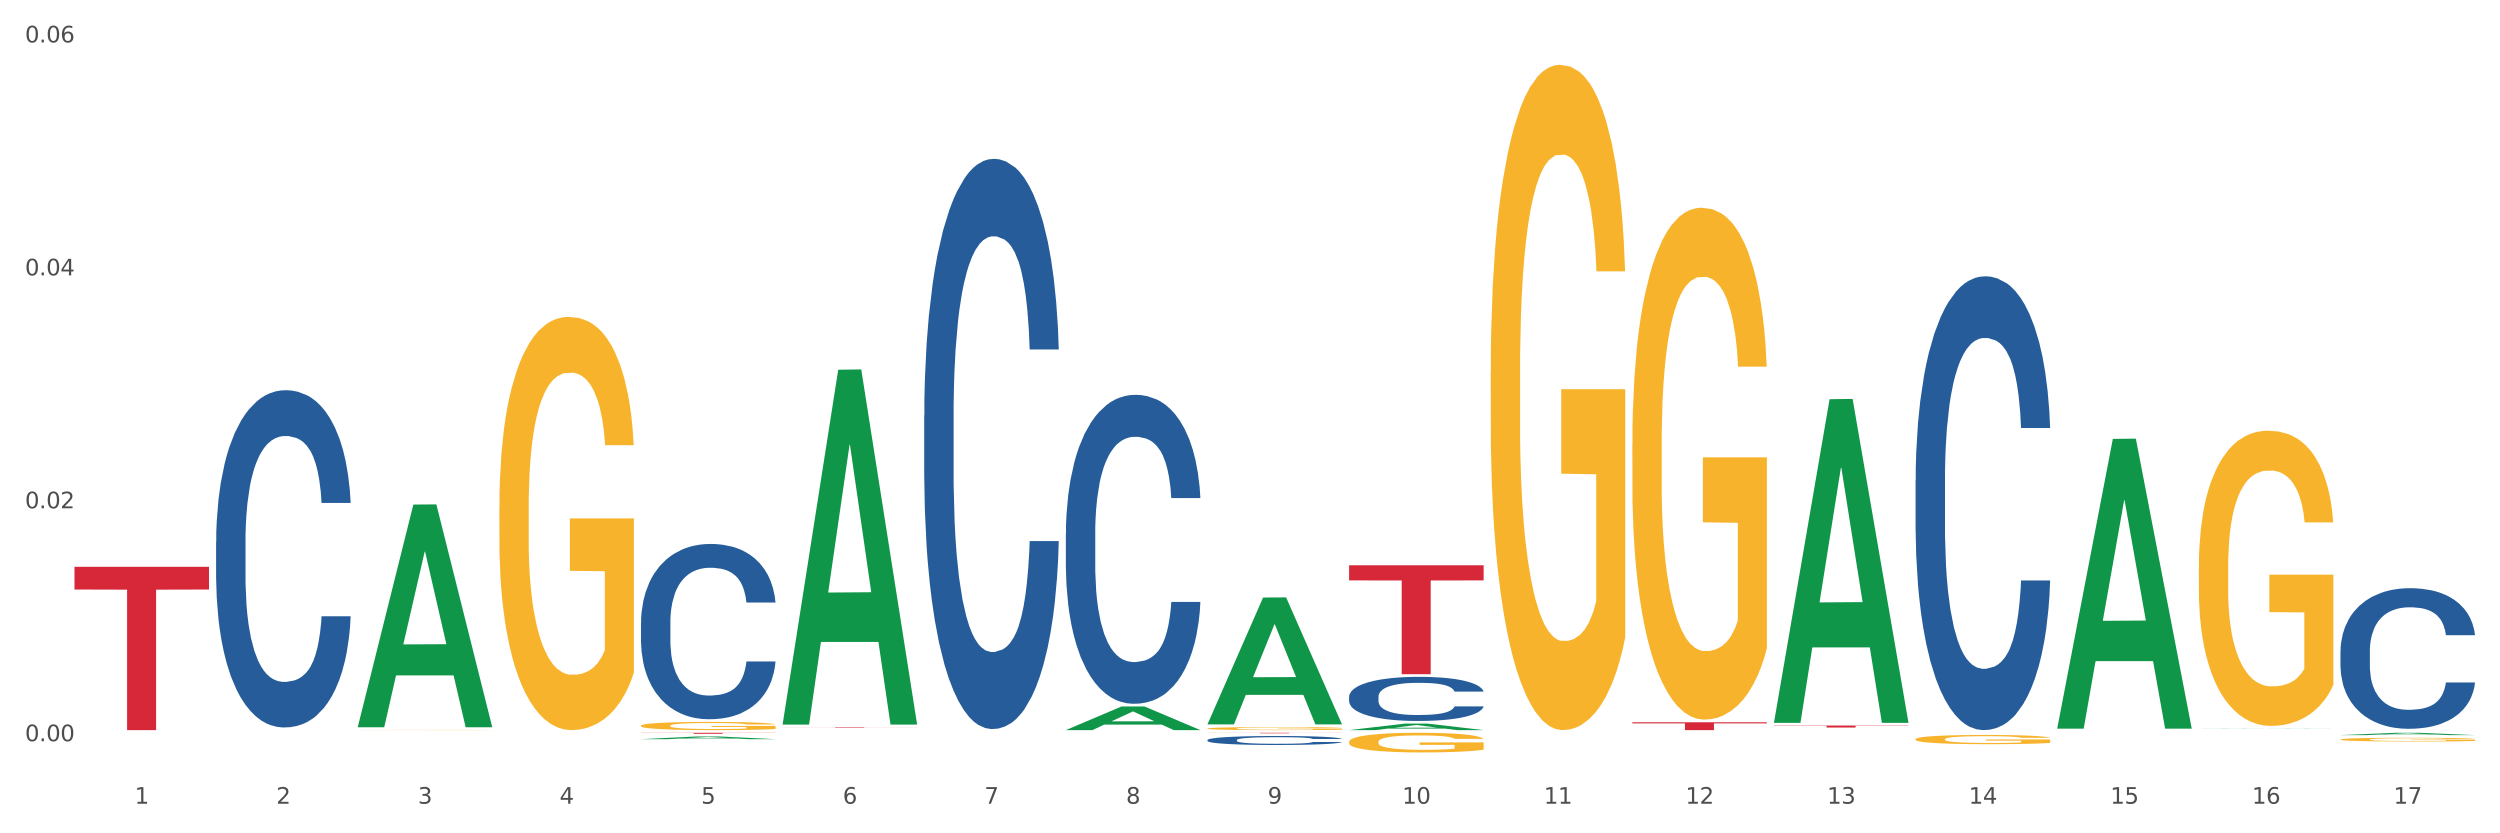
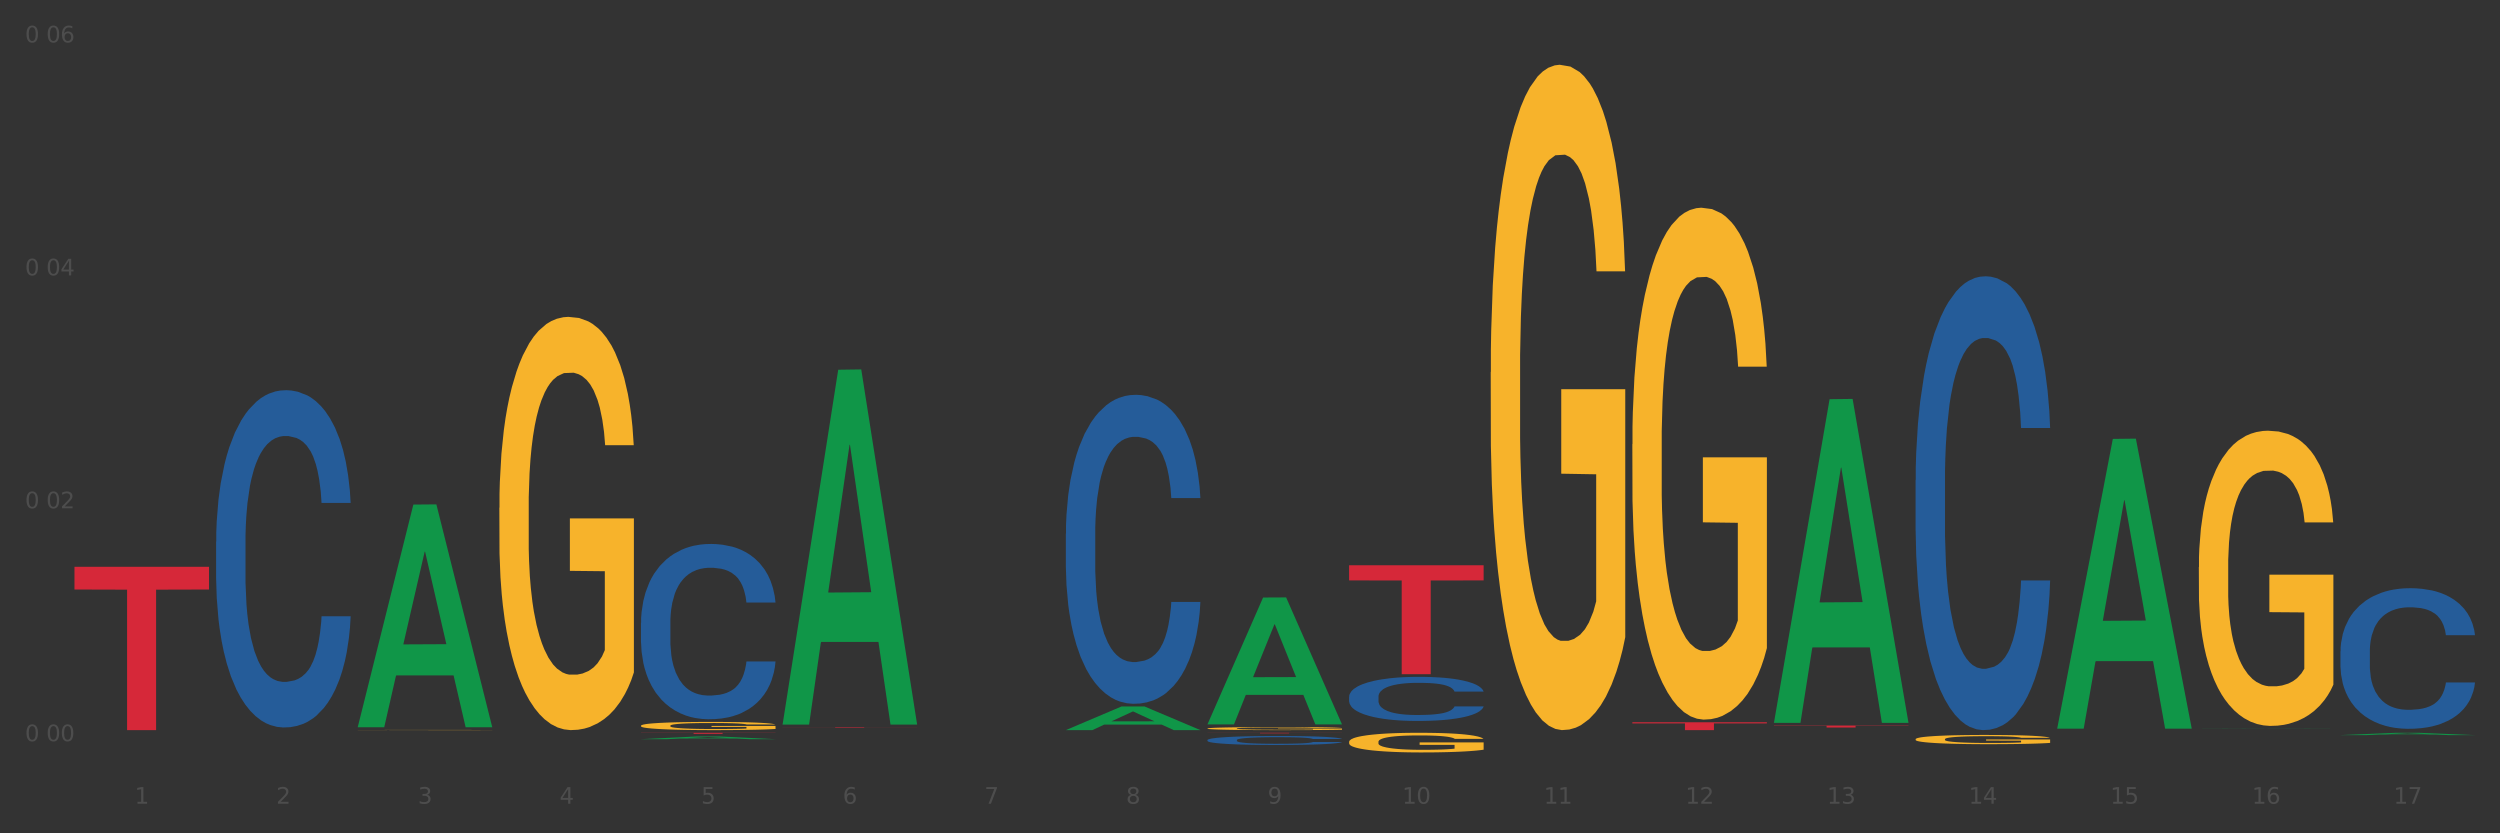
<svg xmlns="http://www.w3.org/2000/svg" xmlns:xlink="http://www.w3.org/1999/xlink" width="1080pt" height="360pt" viewBox="0 0 1080 360" version="1.1">
  <rect x="0" y="0" width="1080" height="360" fill="#333333" stroke="none" />
  <defs>
    <style type="text/css">*{stroke-linejoin: round; stroke-linecap: butt}</style>
  </defs>
  <g id="figure_1">
    <g id="patch_1">
-       <path d="M 0 360  L 1080 360  L 1080 0  L 0 0  z " style="fill: #ffffff; stroke: #ffffff; stroke-linejoin: miter" />
-     </g>
+       </g>
    <g id="axes_1">
      <g id="matplotlib.axis_1">
        <g id="xtick_1">
          <g id="text_1">
            <g style="fill: #4d4d4d" transform="translate(58.182 347.204) scale(0.096 -0.096)">
              <defs>
                <path id="DejaVuSans-31" d="M 794 531  L 1825 531  L 1825 4091  L 703 3866  L 703 4441  L 1819 4666  L 2450 4666  L 2450 531  L 3481 531  L 3481 0  L 794 0  L 794 531  z " transform="scale(0.016)" />
              </defs>
              <use xlink:href="#DejaVuSans-31" />
            </g>
          </g>
        </g>
        <g id="xtick_2">
          <g id="text_2">
            <g style="fill: #4d4d4d" transform="translate(119.364 347.204) scale(0.096 -0.096)">
              <defs>
                <path id="DejaVuSans-32" d="M 1228 531  L 3431 531  L 3431 0  L 469 0  L 469 531  Q 828 903 1448 1529  Q 2069 2156 2228 2338  Q 2531 2678 2651 2914  Q 2772 3150 2772 3378  Q 2772 3750 2511 3984  Q 2250 4219 1831 4219  Q 1534 4219 1204 4116  Q 875 4013 500 3803  L 500 4441  Q 881 4594 1212 4672  Q 1544 4750 1819 4750  Q 2544 4750 2975 4387  Q 3406 4025 3406 3419  Q 3406 3131 3298 2873  Q 3191 2616 2906 2266  Q 2828 2175 2409 1742  Q 1991 1309 1228 531  z " transform="scale(0.016)" />
              </defs>
              <use xlink:href="#DejaVuSans-32" />
            </g>
          </g>
        </g>
        <g id="xtick_3">
          <g id="text_3">
            <g style="fill: #4d4d4d" transform="translate(180.545 347.204) scale(0.096 -0.096)">
              <defs>
                <path id="DejaVuSans-33" d="M 2597 2516  Q 3050 2419 3304 2112  Q 3559 1806 3559 1356  Q 3559 666 3084 287  Q 2609 -91 1734 -91  Q 1441 -91 1130 -33  Q 819 25 488 141  L 488 750  Q 750 597 1062 519  Q 1375 441 1716 441  Q 2309 441 2620 675  Q 2931 909 2931 1356  Q 2931 1769 2642 2001  Q 2353 2234 1838 2234  L 1294 2234  L 1294 2753  L 1863 2753  Q 2328 2753 2575 2939  Q 2822 3125 2822 3475  Q 2822 3834 2567 4026  Q 2313 4219 1838 4219  Q 1578 4219 1281 4162  Q 984 4106 628 3988  L 628 4550  Q 988 4650 1302 4700  Q 1616 4750 1894 4750  Q 2613 4750 3031 4423  Q 3450 4097 3450 3541  Q 3450 3153 3228 2886  Q 3006 2619 2597 2516  z " transform="scale(0.016)" />
              </defs>
              <use xlink:href="#DejaVuSans-33" />
            </g>
          </g>
        </g>
        <g id="xtick_4">
          <g id="text_4">
            <g style="fill: #4d4d4d" transform="translate(241.726 347.204) scale(0.096 -0.096)">
              <defs>
                <path id="DejaVuSans-34" d="M 2419 4116  L 825 1625  L 2419 1625  L 2419 4116  z M 2253 4666  L 3047 4666  L 3047 1625  L 3713 1625  L 3713 1100  L 3047 1100  L 3047 0  L 2419 0  L 2419 1100  L 313 1100  L 313 1709  L 2253 4666  z " transform="scale(0.016)" />
              </defs>
              <use xlink:href="#DejaVuSans-34" />
            </g>
          </g>
        </g>
        <g id="xtick_5">
          <g id="text_5">
            <g style="fill: #4d4d4d" transform="translate(302.908 347.204) scale(0.096 -0.096)">
              <defs>
                <path id="DejaVuSans-35" d="M 691 4666  L 3169 4666  L 3169 4134  L 1269 4134  L 1269 2991  Q 1406 3038 1543 3061  Q 1681 3084 1819 3084  Q 2600 3084 3056 2656  Q 3513 2228 3513 1497  Q 3513 744 3044 326  Q 2575 -91 1722 -91  Q 1428 -91 1123 -41  Q 819 9 494 109  L 494 744  Q 775 591 1075 516  Q 1375 441 1709 441  Q 2250 441 2565 725  Q 2881 1009 2881 1497  Q 2881 1984 2565 2268  Q 2250 2553 1709 2553  Q 1456 2553 1204 2497  Q 953 2441 691 2322  L 691 4666  z " transform="scale(0.016)" />
              </defs>
              <use xlink:href="#DejaVuSans-35" />
            </g>
          </g>
        </g>
        <g id="xtick_6">
          <g id="text_6">
            <g style="fill: #4d4d4d" transform="translate(364.089 347.204) scale(0.096 -0.096)">
              <defs>
                <path id="DejaVuSans-36" d="M 2113 2584  Q 1688 2584 1439 2293  Q 1191 2003 1191 1497  Q 1191 994 1439 701  Q 1688 409 2113 409  Q 2538 409 2786 701  Q 3034 994 3034 1497  Q 3034 2003 2786 2293  Q 2538 2584 2113 2584  z M 3366 4563  L 3366 3988  Q 3128 4100 2886 4159  Q 2644 4219 2406 4219  Q 1781 4219 1451 3797  Q 1122 3375 1075 2522  Q 1259 2794 1537 2939  Q 1816 3084 2150 3084  Q 2853 3084 3261 2657  Q 3669 2231 3669 1497  Q 3669 778 3244 343  Q 2819 -91 2113 -91  Q 1303 -91 875 529  Q 447 1150 447 2328  Q 447 3434 972 4092  Q 1497 4750 2381 4750  Q 2619 4750 2861 4703  Q 3103 4656 3366 4563  z " transform="scale(0.016)" />
              </defs>
              <use xlink:href="#DejaVuSans-36" />
            </g>
          </g>
        </g>
        <g id="xtick_7">
          <g id="text_7">
            <g style="fill: #4d4d4d" transform="translate(425.271 347.204) scale(0.096 -0.096)">
              <defs>
                <path id="DejaVuSans-37" d="M 525 4666  L 3525 4666  L 3525 4397  L 1831 0  L 1172 0  L 2766 4134  L 525 4134  L 525 4666  z " transform="scale(0.016)" />
              </defs>
              <use xlink:href="#DejaVuSans-37" />
            </g>
          </g>
        </g>
        <g id="xtick_8">
          <g id="text_8">
            <g style="fill: #4d4d4d" transform="translate(486.452 347.204) scale(0.096 -0.096)">
              <defs>
                <path id="DejaVuSans-38" d="M 2034 2216  Q 1584 2216 1326 1975  Q 1069 1734 1069 1313  Q 1069 891 1326 650  Q 1584 409 2034 409  Q 2484 409 2743 651  Q 3003 894 3003 1313  Q 3003 1734 2745 1975  Q 2488 2216 2034 2216  z M 1403 2484  Q 997 2584 770 2862  Q 544 3141 544 3541  Q 544 4100 942 4425  Q 1341 4750 2034 4750  Q 2731 4750 3128 4425  Q 3525 4100 3525 3541  Q 3525 3141 3298 2862  Q 3072 2584 2669 2484  Q 3125 2378 3379 2068  Q 3634 1759 3634 1313  Q 3634 634 3220 271  Q 2806 -91 2034 -91  Q 1263 -91 848 271  Q 434 634 434 1313  Q 434 1759 690 2068  Q 947 2378 1403 2484  z M 1172 3481  Q 1172 3119 1398 2916  Q 1625 2713 2034 2713  Q 2441 2713 2670 2916  Q 2900 3119 2900 3481  Q 2900 3844 2670 4047  Q 2441 4250 2034 4250  Q 1625 4250 1398 4047  Q 1172 3844 1172 3481  z " transform="scale(0.016)" />
              </defs>
              <use xlink:href="#DejaVuSans-38" />
            </g>
          </g>
        </g>
        <g id="xtick_9">
          <g id="text_9">
            <g style="fill: #4d4d4d" transform="translate(547.634 347.204) scale(0.096 -0.096)">
              <defs>
                <path id="DejaVuSans-39" d="M 703 97  L 703 672  Q 941 559 1184 500  Q 1428 441 1663 441  Q 2288 441 2617 861  Q 2947 1281 2994 2138  Q 2813 1869 2534 1725  Q 2256 1581 1919 1581  Q 1219 1581 811 2004  Q 403 2428 403 3163  Q 403 3881 828 4315  Q 1253 4750 1959 4750  Q 2769 4750 3195 4129  Q 3622 3509 3622 2328  Q 3622 1225 3098 567  Q 2575 -91 1691 -91  Q 1453 -91 1209 -44  Q 966 3 703 97  z M 1959 2075  Q 2384 2075 2632 2365  Q 2881 2656 2881 3163  Q 2881 3666 2632 3958  Q 2384 4250 1959 4250  Q 1534 4250 1286 3958  Q 1038 3666 1038 3163  Q 1038 2656 1286 2365  Q 1534 2075 1959 2075  z " transform="scale(0.016)" />
              </defs>
              <use xlink:href="#DejaVuSans-39" />
            </g>
          </g>
        </g>
        <g id="xtick_10">
          <g id="text_10">
            <g style="fill: #4d4d4d" transform="translate(605.761 347.204) scale(0.096 -0.096)">
              <defs>
                <path id="DejaVuSans-30" d="M 2034 4250  Q 1547 4250 1301 3770  Q 1056 3291 1056 2328  Q 1056 1369 1301 889  Q 1547 409 2034 409  Q 2525 409 2770 889  Q 3016 1369 3016 2328  Q 3016 3291 2770 3770  Q 2525 4250 2034 4250  z M 2034 4750  Q 2819 4750 3233 4129  Q 3647 3509 3647 2328  Q 3647 1150 3233 529  Q 2819 -91 2034 -91  Q 1250 -91 836 529  Q 422 1150 422 2328  Q 422 3509 836 4129  Q 1250 4750 2034 4750  z " transform="scale(0.016)" />
              </defs>
              <use xlink:href="#DejaVuSans-31" />
              <use xlink:href="#DejaVuSans-30" transform="translate(63.623 0)" />
            </g>
          </g>
        </g>
        <g id="xtick_11">
          <g id="text_11">
            <g style="fill: #4d4d4d" transform="translate(666.942 347.204) scale(0.096 -0.096)">
              <use xlink:href="#DejaVuSans-31" />
              <use xlink:href="#DejaVuSans-31" transform="translate(63.623 0)" />
            </g>
          </g>
        </g>
        <g id="xtick_12">
          <g id="text_12">
            <g style="fill: #4d4d4d" transform="translate(728.124 347.204) scale(0.096 -0.096)">
              <use xlink:href="#DejaVuSans-31" />
              <use xlink:href="#DejaVuSans-32" transform="translate(63.623 0)" />
            </g>
          </g>
        </g>
        <g id="xtick_13">
          <g id="text_13">
            <g style="fill: #4d4d4d" transform="translate(789.305 347.204) scale(0.096 -0.096)">
              <use xlink:href="#DejaVuSans-31" />
              <use xlink:href="#DejaVuSans-33" transform="translate(63.623 0)" />
            </g>
          </g>
        </g>
        <g id="xtick_14">
          <g id="text_14">
            <g style="fill: #4d4d4d" transform="translate(850.487 347.204) scale(0.096 -0.096)">
              <use xlink:href="#DejaVuSans-31" />
              <use xlink:href="#DejaVuSans-34" transform="translate(63.623 0)" />
            </g>
          </g>
        </g>
        <g id="xtick_15">
          <g id="text_15">
            <g style="fill: #4d4d4d" transform="translate(911.668 347.204) scale(0.096 -0.096)">
              <use xlink:href="#DejaVuSans-31" />
              <use xlink:href="#DejaVuSans-35" transform="translate(63.623 0)" />
            </g>
          </g>
        </g>
        <g id="xtick_16">
          <g id="text_16">
            <g style="fill: #4d4d4d" transform="translate(972.849 347.204) scale(0.096 -0.096)">
              <use xlink:href="#DejaVuSans-31" />
              <use xlink:href="#DejaVuSans-36" transform="translate(63.623 0)" />
            </g>
          </g>
        </g>
        <g id="xtick_17">
          <g id="text_17">
            <g style="fill: #4d4d4d" transform="translate(1034.031 347.204) scale(0.096 -0.096)">
              <use xlink:href="#DejaVuSans-31" />
              <use xlink:href="#DejaVuSans-37" transform="translate(63.623 0)" />
            </g>
          </g>
        </g>
        <g id="xtick_18" />
        <g id="xtick_19" />
        <g id="xtick_20" />
        <g id="xtick_21" />
        <g id="xtick_22" />
        <g id="xtick_23" />
        <g id="xtick_24" />
        <g id="xtick_25" />
        <g id="xtick_26" />
        <g id="xtick_27" />
        <g id="xtick_28" />
        <g id="xtick_29" />
        <g id="xtick_30" />
        <g id="xtick_31" />
        <g id="xtick_32" />
        <g id="xtick_33" />
      </g>
      <g id="matplotlib.axis_2">
        <g id="ytick_1">
          <g id="text_18">
            <g style="fill: #4d4d4d" transform="translate(10.8 320.21) scale(0.096 -0.096)">
              <defs>
-                 <path id="DejaVuSans-2e" d="M 684 794  L 1344 794  L 1344 0  L 684 0  L 684 794  z " transform="scale(0.016)" />
-               </defs>
+                 </defs>
              <use xlink:href="#DejaVuSans-30" />
              <use xlink:href="#DejaVuSans-2e" transform="translate(63.623 0)" />
              <use xlink:href="#DejaVuSans-30" transform="translate(95.41 0)" />
              <use xlink:href="#DejaVuSans-30" transform="translate(159.033 0)" />
            </g>
          </g>
        </g>
        <g id="ytick_2">
          <g id="text_19">
            <g style="fill: #4d4d4d" transform="translate(10.8 219.584) scale(0.096 -0.096)">
              <use xlink:href="#DejaVuSans-30" />
              <use xlink:href="#DejaVuSans-2e" transform="translate(63.623 0)" />
              <use xlink:href="#DejaVuSans-30" transform="translate(95.41 0)" />
              <use xlink:href="#DejaVuSans-32" transform="translate(159.033 0)" />
            </g>
          </g>
        </g>
        <g id="ytick_3">
          <g id="text_20">
            <g style="fill: #4d4d4d" transform="translate(10.8 118.958) scale(0.096 -0.096)">
              <use xlink:href="#DejaVuSans-30" />
              <use xlink:href="#DejaVuSans-2e" transform="translate(63.623 0)" />
              <use xlink:href="#DejaVuSans-30" transform="translate(95.41 0)" />
              <use xlink:href="#DejaVuSans-34" transform="translate(159.033 0)" />
            </g>
          </g>
        </g>
        <g id="ytick_4">
          <g id="text_21">
            <g style="fill: #4d4d4d" transform="translate(10.8 18.332) scale(0.096 -0.096)">
              <use xlink:href="#DejaVuSans-30" />
              <use xlink:href="#DejaVuSans-2e" transform="translate(63.623 0)" />
              <use xlink:href="#DejaVuSans-30" transform="translate(95.41 0)" />
              <use xlink:href="#DejaVuSans-36" transform="translate(159.033 0)" />
            </g>
          </g>
        </g>
        <g id="ytick_5" />
        <g id="ytick_6" />
        <g id="ytick_7" />
      </g>
      <g id="PolyCollection_1">
        <path d="M 154.538 314.005  L 154.598 313.915  L 178.566 217.976  L 188.512 217.886  L 212.66 314.186  L 201.156 314.186  L 195.943 291.761  L 171.196 291.761  L 171.016 292.123  L 165.983 314.186  L 154.538 314.186  L 154.538 314.005  L 174.311 278.379  L 192.827 278.288  L 183.659 238.412  L 183.539 238.231  L 183.419 238.502  L 174.251 278.288  L 174.311 278.379  L 154.538 314.005  z " clip-path="url(#p7b5f814fe4)" style="fill: #109648" />
        <path d="M 582.808 244.193  L 640.93 244.193  L 640.93 250.731  L 618.067 250.775  L 618.067 291.24  L 605.533 291.24  L 605.533 250.775  L 582.808 250.731  L 582.808 244.237  L 582.808 244.193  z " clip-path="url(#p7b5f814fe4)" style="fill: #d62839" />
        <path d="M 521.626 316.563  L 579.749 316.563  L 579.749 316.594  L 556.885 316.594  L 556.885 316.788  L 544.352 316.788  L 544.352 316.594  L 521.626 316.594  L 521.626 316.563  L 521.626 316.563  z " clip-path="url(#p7b5f814fe4)" style="fill: #d62839" />
        <path d="M 338.082 314.196  L 396.204 314.196  L 396.204 314.226  L 373.341 314.226  L 373.341 314.411  L 360.808 314.411  L 360.808 314.226  L 338.082 314.226  L 338.082 314.196  L 338.082 314.196  z " clip-path="url(#p7b5f814fe4)" style="fill: #d62839" />
        <path d="M 276.901 316.563  L 335.023 316.563  L 335.023 316.623  L 312.16 316.623  L 312.16 316.997  L 299.626 316.997  L 299.626 316.623  L 276.901 316.623  L 276.901 316.563  L 276.901 316.563  z " clip-path="url(#p7b5f814fe4)" style="fill: #d62839" />
        <path d="M 32.175 244.867  L 90.297 244.867  L 90.297 254.67  L 67.434 254.736  L 67.434 315.408  L 54.901 315.408  L 54.901 254.736  L 32.175 254.67  L 32.175 244.933  L 32.175 244.867  z " clip-path="url(#p7b5f814fe4)" style="fill: #d62839" />
        <path d="M 276.901 269.013  L 276.969 268.944  L 276.969 267.007  L 277.175 264.379  L 277.931 259.538  L 278.893 255.872  L 280.542 251.584  L 281.435 249.786  L 282.603 247.78  L 285.008 244.529  L 287.756 241.763  L 289.679 240.241  L 291.122 239.273  L 294.351 237.544  L 296.206 236.783  L 298.13 236.161  L 299.779 235.746  L 302.527 235.262  L 304.725 235.054  L 307.267 234.985  L 309.397 235.054  L 312.214 235.331  L 316.336 236.161  L 317.916 236.645  L 320.046 237.475  L 322.244 238.582  L 324.031 239.688  L 326.092 241.279  L 328.221 243.354  L 330.283 245.982  L 331.725 248.403  L 332.893 250.962  L 333.924 254.074  L 334.679 257.463  L 335.023 260.299  L 322.45 260.299  L 322.107 257.74  L 321.42 254.973  L 320.733 253.106  L 319.977 251.584  L 318.809 249.855  L 317.779 248.748  L 316.061 247.434  L 314.481 246.604  L 313.176 246.12  L 311.595 245.705  L 308.229 245.29  L 305.824 245.29  L 304.313 245.429  L 302.458 245.774  L 300.878 246.259  L 299.023 247.088  L 297.58 247.988  L 296.137 249.163  L 295.313 249.993  L 294.076 251.515  L 293.252 252.76  L 292.153 254.904  L 291.534 256.425  L 290.435 260.368  L 289.954 263.272  L 289.748 265.278  L 289.611 267.491  L 289.611 278.281  L 290.023 283.122  L 290.366 285.197  L 290.916 287.548  L 291.947 290.592  L 293.458 293.566  L 295.038 295.71  L 296.343 297.024  L 297.58 297.992  L 298.817 298.753  L 300.328 299.444  L 301.565 299.859  L 303.42 300.274  L 305.618 300.482  L 307.336 300.482  L 310.84 300.136  L 312.42 299.79  L 313.931 299.306  L 315.58 298.545  L 316.886 297.715  L 317.641 297.093  L 318.878 295.779  L 319.84 294.396  L 320.664 292.805  L 321.214 291.422  L 321.832 289.347  L 322.313 286.995  L 322.45 285.75  L 335.023 285.75  L 334.748 288.24  L 334.267 290.661  L 333.305 293.911  L 332.55 295.779  L 331.382 298.061  L 330.145 299.998  L 328.428 302.142  L 326.847 303.732  L 325.199 305.116  L 323.412 306.361  L 320.183 308.09  L 319.015 308.574  L 316.542 309.404  L 314.618 309.888  L 311.802 310.372  L 308.916 310.649  L 305.893 310.718  L 303.214 310.58  L 300.26 310.165  L 298.405 309.75  L 296.343 309.127  L 293.939 308.159  L 291.672 306.983  L 289.542 305.6  L 287.55 304.009  L 285.695 302.211  L 283.29 299.237  L 281.504 296.332  L 280.198 293.635  L 279.305 291.352  L 278.412 288.448  L 277.931 286.442  L 277.175 281.601  L 276.901 277.105  L 276.901 269.013  z " clip-path="url(#p7b5f814fe4)" style="fill: #255c99" />
-         <path d="M 1011.078 319.459  L 1011.146 319.458  L 1011.146 319.405  L 1011.284 319.36  L 1011.97 319.25  L 1012.999 319.16  L 1013.754 319.112  L 1014.509 319.072  L 1015.401 319.033  L 1016.499 318.992  L 1018.489 318.932  L 1019.724 318.901  L 1021.234 318.869  L 1023.978 318.822  L 1025.969 318.796  L 1028.027 318.774  L 1031.39 318.748  L 1033.585 318.736  L 1035.919 318.727  L 1038.732 318.721  L 1040.859 318.72  L 1045.526 318.724  L 1049.506 318.737  L 1051.427 318.748  L 1053.897 318.765  L 1055.201 318.777  L 1057.328 318.8  L 1059.524 318.831  L 1061.034 318.857  L 1063.299 318.907  L 1065.014 318.957  L 1066.592 319.018  L 1067.416 319.06  L 1068.033 319.1  L 1068.582 319.145  L 1069.131 319.217  L 1056.78 319.217  L 1056.299 319.166  L 1055.544 319.117  L 1054.446 319.071  L 1053.486 319.041  L 1051.839 319.005  L 1050.329 318.981  L 1048.751 318.964  L 1046.829 318.949  L 1045.32 318.942  L 1043.192 318.936  L 1039.007 318.938  L 1036.193 318.949  L 1034.272 318.964  L 1033.037 318.977  L 1031.939 318.992  L 1030.703 319.012  L 1029.262 319.043  L 1028.233 319.071  L 1027.204 319.106  L 1026.38 319.141  L 1025.625 319.182  L 1025.008 319.226  L 1024.527 319.271  L 1024.116 319.326  L 1023.773 319.418  L 1023.773 319.619  L 1023.91 319.664  L 1024.253 319.724  L 1024.665 319.769  L 1025.351 319.823  L 1025.969 319.86  L 1027.135 319.912  L 1028.439 319.956  L 1029.468 319.984  L 1030.498 320.007  L 1032.282 320.04  L 1034.272 320.066  L 1035.987 320.082  L 1038.32 320.097  L 1039.899 320.102  L 1041.271 320.105  L 1044.634 320.105  L 1047.035 320.101  L 1049.712 320.091  L 1051.77 320.078  L 1053.486 320.061  L 1055.407 320.035  L 1056.642 320.01  L 1056.642 319.705  L 1041.546 319.703  L 1041.546 319.5  L 1069.2 319.5  L 1069.2 320.097  L 1068.033 320.127  L 1066.73 320.155  L 1065.357 320.18  L 1063.299 320.211  L 1060.828 320.24  L 1058.632 320.26  L 1056.299 320.278  L 1053.554 320.294  L 1049.986 320.308  L 1047.79 320.314  L 1045.045 320.319  L 1041.82 320.32  L 1039.007 320.317  L 1036.262 320.31  L 1033.38 320.297  L 1030.566 320.278  L 1028.439 320.259  L 1026.312 320.235  L 1024.047 320.205  L 1022.263 320.175  L 1020.891 320.149  L 1019.381 320.116  L 1017.734 320.072  L 1016.499 320.032  L 1015.401 319.991  L 1014.234 319.939  L 1013.411 319.893  L 1012.587 319.836  L 1012.107 319.794  L 1011.558 319.728  L 1011.146 319.636  L 1011.078 319.459  z " clip-path="url(#p7b5f814fe4)" style="fill: #f7b32b" />
        <path d="M 949.896 244.996  L 949.965 244.88  L 949.965 240.687  L 950.102 237.077  L 950.788 228.342  L 951.818 221.121  L 952.572 217.277  L 953.327 214.132  L 954.219 210.988  L 955.317 207.727  L 957.307 202.952  L 958.543 200.506  L 960.052 197.944  L 962.797 194.217  L 964.787 192.12  L 966.846 190.373  L 970.208 188.277  L 972.404 187.345  L 974.737 186.646  L 977.551 186.18  L 979.678 186.064  L 984.344 186.413  L 988.324 187.461  L 990.246 188.277  L 992.716 189.674  L 994.02 190.606  L 996.147 192.47  L 998.343 194.915  L 999.853 197.012  L 1002.117 200.972  L 1003.833 204.932  L 1005.411 209.823  L 1006.234 213.201  L 1006.852 216.345  L 1007.401 219.956  L 1007.95 225.663  L 995.598 225.663  L 995.118 221.586  L 994.363 217.743  L 993.265 214.016  L 992.304 211.687  L 990.657 208.775  L 989.148 206.912  L 987.569 205.514  L 985.648 204.349  L 984.138 203.767  L 982.011 203.301  L 977.825 203.417  L 975.012 204.349  L 973.09 205.514  L 971.855 206.562  L 970.757 207.727  L 969.522 209.357  L 968.081 211.803  L 967.052 214.016  L 966.022 216.811  L 965.199 219.606  L 964.444 222.868  L 963.826 226.362  L 963.346 229.972  L 962.934 234.398  L 962.591 241.735  L 962.591 257.691  L 962.728 261.302  L 963.072 266.077  L 963.483 269.687  L 964.169 273.997  L 964.787 276.908  L 965.954 281.101  L 967.257 284.595  L 968.287 286.808  L 969.316 288.672  L 971.1 291.234  L 973.09 293.33  L 974.806 294.611  L 977.139 295.776  L 978.717 296.242  L 980.09 296.475  L 983.452 296.475  L 985.854 296.126  L 988.53 295.31  L 990.589 294.262  L 992.304 292.981  L 994.226 290.884  L 995.461 288.905  L 995.461 264.563  L 980.364 264.446  L 980.364 248.257  L 1008.019 248.257  L 1008.019 295.776  L 1006.852 298.222  L 1005.548 300.435  L 1004.176 302.415  L 1002.117 304.861  L 999.647 307.19  L 997.451 308.82  L 995.118 310.218  L 992.373 311.499  L 988.805 312.664  L 986.609 313.13  L 983.864 313.479  L 980.639 313.596  L 977.825 313.363  L 975.08 312.78  L 972.198 311.732  L 969.385 310.218  L 967.257 308.704  L 965.13 306.841  L 962.866 304.395  L 961.082 302.065  L 959.709 299.969  L 958.199 297.29  L 956.553 293.796  L 955.317 290.652  L 954.219 287.39  L 953.053 283.198  L 952.229 279.587  L 951.406 275.045  L 950.926 271.667  L 950.377 266.426  L 949.965 259.089  L 949.896 244.996  z " clip-path="url(#p7b5f814fe4)" style="fill: #f7b32b" />
        <path d="M 827.533 319.344  L 827.602 319.34  L 827.602 319.209  L 827.739 319.096  L 828.425 318.823  L 829.455 318.597  L 830.21 318.477  L 830.964 318.379  L 831.857 318.281  L 832.954 318.179  L 834.945 318.029  L 836.18 317.953  L 837.689 317.873  L 840.434 317.756  L 842.424 317.691  L 844.483 317.636  L 847.845 317.571  L 850.041 317.542  L 852.374 317.52  L 855.188 317.505  L 857.315 317.501  L 861.981 317.512  L 865.961 317.545  L 867.883 317.571  L 870.353 317.614  L 871.657 317.643  L 873.784 317.702  L 875.98 317.778  L 877.49 317.844  L 879.754 317.968  L 881.47 318.091  L 883.048 318.244  L 883.872 318.35  L 884.489 318.448  L 885.038 318.561  L 885.587 318.74  L 873.235 318.74  L 872.755 318.612  L 872 318.492  L 870.902 318.375  L 869.941 318.303  L 868.295 318.212  L 866.785 318.153  L 865.207 318.11  L 863.285 318.073  L 861.775 318.055  L 859.648 318.04  L 855.462 318.044  L 852.649 318.073  L 850.727 318.11  L 849.492 318.142  L 848.394 318.179  L 847.159 318.23  L 845.718 318.306  L 844.689 318.375  L 843.659 318.463  L 842.836 318.55  L 842.081 318.652  L 841.464 318.761  L 840.983 318.874  L 840.571 319.013  L 840.228 319.242  L 840.228 319.741  L 840.366 319.854  L 840.709 320.003  L 841.12 320.116  L 841.807 320.251  L 842.424 320.342  L 843.591 320.473  L 844.895 320.582  L 845.924 320.651  L 846.953 320.709  L 848.737 320.79  L 850.727 320.855  L 852.443 320.895  L 854.776 320.932  L 856.354 320.946  L 857.727 320.953  L 861.089 320.953  L 863.491 320.942  L 866.167 320.917  L 868.226 320.884  L 869.941 320.844  L 871.863 320.779  L 873.098 320.717  L 873.098 319.956  L 858.001 319.952  L 858.001 319.446  L 885.656 319.446  L 885.656 320.932  L 884.489 321.008  L 883.185 321.077  L 881.813 321.139  L 879.754 321.216  L 877.284 321.288  L 875.088 321.339  L 872.755 321.383  L 870.01 321.423  L 866.442 321.46  L 864.246 321.474  L 861.501 321.485  L 858.276 321.489  L 855.462 321.481  L 852.717 321.463  L 849.835 321.43  L 847.022 321.383  L 844.895 321.336  L 842.767 321.277  L 840.503 321.201  L 838.719 321.128  L 837.346 321.063  L 835.837 320.979  L 834.19 320.87  L 832.954 320.771  L 831.857 320.669  L 830.69 320.538  L 829.867 320.425  L 829.043 320.283  L 828.563 320.178  L 828.014 320.014  L 827.602 319.785  L 827.533 319.344  z " clip-path="url(#p7b5f814fe4)" style="fill: #f7b32b" />
        <path d="M 705.171 191.921  L 705.239 191.719  L 705.239 184.448  L 705.376 178.187  L 706.063 163.04  L 707.092 150.518  L 707.847 143.853  L 708.602 138.4  L 709.494 132.947  L 710.592 127.292  L 712.582 119.012  L 713.817 114.77  L 715.327 110.327  L 718.071 103.864  L 720.061 100.229  L 722.12 97.199  L 725.483 93.564  L 727.678 91.948  L 730.012 90.737  L 732.825 89.929  L 734.952 89.727  L 739.619 90.333  L 743.599 92.15  L 745.52 93.564  L 747.99 95.988  L 749.294 97.603  L 751.421 100.835  L 753.617 105.076  L 755.127 108.711  L 757.391 115.578  L 759.107 122.445  L 760.685 130.927  L 761.509 136.784  L 762.126 142.237  L 762.675 148.498  L 763.224 158.395  L 750.872 158.395  L 750.392 151.326  L 749.637 144.661  L 748.539 138.198  L 747.579 134.159  L 745.932 129.11  L 744.422 125.878  L 742.844 123.455  L 740.922 121.435  L 739.413 120.425  L 737.285 119.617  L 733.099 119.819  L 730.286 121.435  L 728.365 123.455  L 727.129 125.272  L 726.031 127.292  L 724.796 130.12  L 723.355 134.361  L 722.326 138.198  L 721.297 143.045  L 720.473 147.892  L 719.718 153.547  L 719.101 159.606  L 718.62 165.867  L 718.209 173.542  L 717.866 186.266  L 717.866 213.935  L 718.003 220.196  L 718.346 228.476  L 718.758 234.737  L 719.444 242.21  L 720.061 247.259  L 721.228 254.53  L 722.532 260.588  L 723.561 264.426  L 724.59 267.657  L 726.375 272.1  L 728.365 275.736  L 730.08 277.957  L 732.413 279.977  L 733.992 280.785  L 735.364 281.189  L 738.726 281.189  L 741.128 280.583  L 743.804 279.169  L 745.863 277.351  L 747.579 275.13  L 749.5 271.495  L 750.735 268.061  L 750.735 225.851  L 735.638 225.649  L 735.638 197.576  L 763.293 197.576  L 763.293 279.977  L 762.126 284.218  L 760.823 288.056  L 759.45 291.489  L 757.391 295.73  L 754.921 299.77  L 752.725 302.597  L 750.392 305.021  L 747.647 307.242  L 744.079 309.262  L 741.883 310.07  L 739.138 310.676  L 735.913 310.878  L 733.099 310.474  L 730.355 309.464  L 727.473 307.646  L 724.659 305.021  L 722.532 302.395  L 720.405 299.164  L 718.14 294.922  L 716.356 290.883  L 714.983 287.248  L 713.474 282.603  L 711.827 276.544  L 710.592 271.091  L 709.494 265.436  L 708.327 258.165  L 707.504 251.904  L 706.68 244.027  L 706.2 238.17  L 705.651 229.082  L 705.239 216.358  L 705.171 191.921  z " clip-path="url(#p7b5f814fe4)" style="fill: #f7b32b" />
        <path d="M 705.171 312.032  L 763.293 312.032  L 763.293 312.501  L 740.43 312.504  L 740.43 315.408  L 727.896 315.408  L 727.896 312.504  L 705.171 312.501  L 705.171 312.035  L 705.171 312.032  z " clip-path="url(#p7b5f814fe4)" style="fill: #d62839" />
        <path d="M 643.989 160.798  L 644.058 160.535  L 644.058 151.086  L 644.195 142.948  L 644.881 123.261  L 645.911 106.986  L 646.665 98.324  L 647.42 91.236  L 648.312 84.149  L 649.41 76.799  L 651.4 66.037  L 652.635 60.524  L 654.145 54.75  L 656.89 46.35  L 658.88 41.625  L 660.939 37.687  L 664.301 32.962  L 666.497 30.862  L 668.83 29.287  L 671.644 28.237  L 673.771 27.975  L 678.437 28.762  L 682.417 31.125  L 684.339 32.962  L 686.809 36.112  L 688.113 38.212  L 690.24 42.412  L 692.436 47.925  L 693.946 52.65  L 696.21 61.574  L 697.926 70.499  L 699.504 81.524  L 700.327 89.136  L 700.945 96.224  L 701.494 104.361  L 702.043 117.224  L 689.691 117.224  L 689.211 108.036  L 688.456 99.374  L 687.358 90.974  L 686.397 85.724  L 684.75 79.162  L 683.241 74.962  L 681.662 71.812  L 679.741 69.187  L 678.231 67.874  L 676.104 66.824  L 671.918 67.087  L 669.105 69.187  L 667.183 71.812  L 665.948 74.174  L 664.85 76.799  L 663.615 80.474  L 662.174 85.987  L 661.145 90.974  L 660.115 97.274  L 659.292 103.574  L 658.537 110.924  L 657.919 118.799  L 657.439 126.936  L 657.027 136.911  L 656.684 153.448  L 656.684 189.41  L 656.821 197.547  L 657.164 208.31  L 657.576 216.447  L 658.262 226.16  L 658.88 232.722  L 660.047 242.172  L 661.35 250.047  L 662.38 255.034  L 663.409 259.234  L 665.193 265.009  L 667.183 269.734  L 668.899 272.621  L 671.232 275.246  L 672.81 276.296  L 674.183 276.821  L 677.545 276.821  L 679.947 276.034  L 682.623 274.196  L 684.682 271.834  L 686.397 268.946  L 688.319 264.221  L 689.554 259.759  L 689.554 204.897  L 674.457 204.635  L 674.457 168.148  L 702.112 168.148  L 702.112 275.246  L 700.945 280.759  L 699.641 285.746  L 698.269 290.209  L 696.21 295.721  L 693.74 300.971  L 691.544 304.646  L 689.211 307.796  L 686.466 310.683  L 682.898 313.308  L 680.702 314.358  L 677.957 315.146  L 674.732 315.408  L 671.918 314.883  L 669.173 313.571  L 666.291 311.208  L 663.478 307.796  L 661.35 304.383  L 659.223 300.183  L 656.959 294.671  L 655.174 289.421  L 653.802 284.696  L 652.292 278.659  L 650.645 270.784  L 649.41 263.696  L 648.312 256.347  L 647.146 246.897  L 646.322 238.759  L 645.499 228.522  L 645.018 220.91  L 644.47 209.097  L 644.058 192.56  L 643.989 160.798  z " clip-path="url(#p7b5f814fe4)" style="fill: #f7b32b" />
        <path d="M 521.626 314.709  L 521.695 314.707  L 521.695 314.665  L 521.832 314.628  L 522.518 314.539  L 523.548 314.465  L 524.303 314.426  L 525.057 314.394  L 525.949 314.362  L 527.047 314.329  L 529.037 314.28  L 530.273 314.255  L 531.782 314.229  L 534.527 314.191  L 536.517 314.17  L 538.576 314.152  L 541.938 314.13  L 544.134 314.121  L 546.467 314.114  L 549.281 314.109  L 551.408 314.108  L 556.074 314.111  L 560.054 314.122  L 561.976 314.13  L 564.446 314.145  L 565.75 314.154  L 567.877 314.173  L 570.073 314.198  L 571.583 314.219  L 573.847 314.26  L 575.563 314.3  L 577.141 314.35  L 577.965 314.384  L 578.582 314.417  L 579.131 314.453  L 579.68 314.512  L 567.328 314.512  L 566.848 314.47  L 566.093 314.431  L 564.995 314.393  L 564.034 314.369  L 562.387 314.339  L 560.878 314.32  L 559.299 314.306  L 557.378 314.294  L 555.868 314.288  L 553.741 314.284  L 549.555 314.285  L 546.742 314.294  L 544.82 314.306  L 543.585 314.317  L 542.487 314.329  L 541.252 314.345  L 539.811 314.37  L 538.782 314.393  L 537.752 314.421  L 536.929 314.45  L 536.174 314.483  L 535.556 314.519  L 535.076 314.555  L 534.664 314.601  L 534.321 314.675  L 534.321 314.838  L 534.459 314.875  L 534.802 314.924  L 535.213 314.96  L 535.9 315.004  L 536.517 315.034  L 537.684 315.077  L 538.988 315.112  L 540.017 315.135  L 541.046 315.154  L 542.83 315.18  L 544.82 315.202  L 546.536 315.215  L 548.869 315.226  L 550.447 315.231  L 551.82 315.234  L 555.182 315.234  L 557.584 315.23  L 560.26 315.222  L 562.319 315.211  L 564.034 315.198  L 565.956 315.177  L 567.191 315.156  L 567.191 314.908  L 552.094 314.907  L 552.094 314.742  L 579.749 314.742  L 579.749 315.226  L 578.582 315.251  L 577.278 315.274  L 575.906 315.294  L 573.847 315.319  L 571.377 315.343  L 569.181 315.36  L 566.848 315.374  L 564.103 315.387  L 560.535 315.399  L 558.339 315.403  L 555.594 315.407  L 552.369 315.408  L 549.555 315.406  L 546.81 315.4  L 543.928 315.389  L 541.115 315.374  L 538.988 315.358  L 536.86 315.339  L 534.596 315.314  L 532.812 315.291  L 531.439 315.269  L 529.93 315.242  L 528.283 315.206  L 527.047 315.174  L 525.949 315.141  L 524.783 315.098  L 523.959 315.061  L 523.136 315.015  L 522.656 314.981  L 522.107 314.927  L 521.695 314.852  L 521.626 314.709  z " clip-path="url(#p7b5f814fe4)" style="fill: #f7b32b" />
        <path d="M 276.901 313.506  L 276.969 313.503  L 276.969 313.387  L 277.107 313.287  L 277.793 313.044  L 278.822 312.844  L 279.577 312.738  L 280.332 312.65  L 281.224 312.563  L 282.322 312.473  L 284.312 312.34  L 285.547 312.273  L 287.057 312.202  L 289.801 312.098  L 291.792 312.04  L 293.85 311.992  L 297.213 311.934  L 299.408 311.908  L 301.742 311.888  L 304.555 311.875  L 306.682 311.872  L 311.349 311.882  L 315.329 311.911  L 317.25 311.934  L 319.72 311.972  L 321.024 311.998  L 323.152 312.05  L 325.347 312.118  L 326.857 312.176  L 329.122 312.286  L 330.837 312.395  L 332.415 312.531  L 333.239 312.625  L 333.856 312.712  L 334.405 312.812  L 334.954 312.97  L 322.603 312.97  L 322.122 312.857  L 321.367 312.751  L 320.269 312.647  L 319.309 312.583  L 317.662 312.502  L 316.152 312.45  L 314.574 312.412  L 312.652 312.379  L 311.143 312.363  L 309.015 312.35  L 304.83 312.353  L 302.016 312.379  L 300.095 312.412  L 298.86 312.441  L 297.762 312.473  L 296.526 312.518  L 295.085 312.586  L 294.056 312.647  L 293.027 312.725  L 292.203 312.802  L 291.448 312.893  L 290.831 312.99  L 290.35 313.09  L 289.939 313.212  L 289.596 313.416  L 289.596 313.858  L 289.733 313.958  L 290.076 314.091  L 290.488 314.191  L 291.174 314.31  L 291.792 314.391  L 292.958 314.507  L 294.262 314.604  L 295.291 314.665  L 296.321 314.717  L 298.105 314.788  L 300.095 314.846  L 301.81 314.882  L 304.143 314.914  L 305.722 314.927  L 307.094 314.934  L 310.457 314.934  L 312.858 314.924  L 315.535 314.901  L 317.593 314.872  L 319.309 314.837  L 321.23 314.779  L 322.465 314.724  L 322.465 314.049  L 307.369 314.045  L 307.369 313.597  L 335.023 313.597  L 335.023 314.914  L 333.856 314.982  L 332.553 315.043  L 331.18 315.098  L 329.122 315.166  L 326.651 315.231  L 324.455 315.276  L 322.122 315.315  L 319.377 315.35  L 315.809 315.382  L 313.613 315.395  L 310.868 315.405  L 307.643 315.408  L 304.83 315.402  L 302.085 315.386  L 299.203 315.357  L 296.389 315.315  L 294.262 315.273  L 292.135 315.221  L 289.87 315.153  L 288.086 315.089  L 286.714 315.03  L 285.204 314.956  L 283.557 314.859  L 282.322 314.772  L 281.224 314.682  L 280.057 314.565  L 279.234 314.465  L 278.41 314.339  L 277.93 314.246  L 277.381 314.1  L 276.969 313.897  L 276.901 313.506  z " clip-path="url(#p7b5f814fe4)" style="fill: #f7b32b" />
        <path d="M 215.719 219.378  L 215.788 219.215  L 215.788 213.346  L 215.925 208.292  L 216.611 196.064  L 217.641 185.956  L 218.395 180.575  L 219.15 176.173  L 220.042 171.771  L 221.14 167.206  L 223.13 160.521  L 224.366 157.098  L 225.875 153.511  L 228.62 148.294  L 230.61 145.359  L 232.669 142.913  L 236.031 139.979  L 238.227 138.674  L 240.56 137.696  L 243.374 137.044  L 245.501 136.881  L 250.167 137.37  L 254.147 138.837  L 256.069 139.979  L 258.539 141.935  L 259.843 143.239  L 261.97 145.848  L 264.166 149.272  L 265.676 152.207  L 267.94 157.75  L 269.656 163.293  L 271.234 170.141  L 272.057 174.869  L 272.675 179.271  L 273.224 184.325  L 273.773 192.314  L 261.421 192.314  L 260.941 186.608  L 260.186 181.227  L 259.088 176.01  L 258.127 172.749  L 256.48 168.673  L 254.971 166.065  L 253.392 164.108  L 251.471 162.478  L 249.961 161.663  L 247.834 161.011  L 243.648 161.174  L 240.835 162.478  L 238.913 164.108  L 237.678 165.576  L 236.58 167.206  L 235.345 169.489  L 233.904 172.912  L 232.875 176.01  L 231.845 179.923  L 231.022 183.836  L 230.267 188.401  L 229.649 193.292  L 229.169 198.346  L 228.757 204.542  L 228.414 214.813  L 228.414 237.15  L 228.551 242.204  L 228.895 248.888  L 229.306 253.943  L 229.993 259.975  L 230.61 264.051  L 231.777 269.92  L 233.08 274.812  L 234.11 277.909  L 235.139 280.518  L 236.923 284.105  L 238.913 287.039  L 240.629 288.833  L 242.962 290.463  L 244.54 291.115  L 245.913 291.442  L 249.275 291.442  L 251.677 290.952  L 254.353 289.811  L 256.412 288.344  L 258.127 286.55  L 260.049 283.616  L 261.284 280.844  L 261.284 246.769  L 246.187 246.606  L 246.187 223.944  L 273.842 223.944  L 273.842 290.463  L 272.675 293.887  L 271.371 296.985  L 269.999 299.756  L 267.94 303.18  L 265.47 306.441  L 263.274 308.724  L 260.941 310.68  L 258.196 312.474  L 254.628 314.104  L 252.432 314.756  L 249.687 315.245  L 246.462 315.408  L 243.648 315.082  L 240.903 314.267  L 238.021 312.8  L 235.208 310.68  L 233.08 308.561  L 230.953 305.952  L 228.689 302.528  L 226.905 299.267  L 225.532 296.333  L 224.022 292.583  L 222.376 287.692  L 221.14 283.29  L 220.042 278.724  L 218.876 272.855  L 218.052 267.801  L 217.229 261.442  L 216.749 256.714  L 216.2 249.378  L 215.788 239.106  L 215.719 219.378  z " clip-path="url(#p7b5f814fe4)" style="fill: #f7b32b" />
        <path d="M 154.538 315.372  L 154.606 315.372  L 154.606 315.37  L 154.744 315.368  L 155.43 315.363  L 156.459 315.359  L 157.214 315.357  L 157.969 315.355  L 158.861 315.354  L 159.959 315.352  L 161.949 315.35  L 163.184 315.348  L 164.694 315.347  L 167.439 315.345  L 169.429 315.344  L 171.487 315.343  L 174.85 315.342  L 177.046 315.341  L 179.379 315.341  L 182.192 315.341  L 184.32 315.341  L 188.986 315.341  L 192.966 315.341  L 194.887 315.342  L 197.358 315.342  L 198.661 315.343  L 200.789 315.344  L 202.985 315.345  L 204.494 315.346  L 206.759 315.348  L 208.474 315.351  L 210.053 315.353  L 210.876 315.355  L 211.494 315.357  L 212.043 315.359  L 212.592 315.362  L 200.24 315.362  L 199.759 315.359  L 199.005 315.357  L 197.907 315.355  L 196.946 315.354  L 195.299 315.353  L 193.789 315.352  L 192.211 315.351  L 190.29 315.35  L 188.78 315.35  L 186.653 315.35  L 182.467 315.35  L 179.653 315.35  L 177.732 315.351  L 176.497 315.351  L 175.399 315.352  L 174.164 315.353  L 172.723 315.354  L 171.693 315.355  L 170.664 315.357  L 169.84 315.358  L 169.086 315.36  L 168.468 315.362  L 167.988 315.364  L 167.576 315.366  L 167.233 315.37  L 167.233 315.379  L 167.37 315.38  L 167.713 315.383  L 168.125 315.385  L 168.811 315.387  L 169.429 315.389  L 170.595 315.391  L 171.899 315.393  L 172.928 315.394  L 173.958 315.395  L 175.742 315.396  L 177.732 315.397  L 179.447 315.398  L 181.781 315.399  L 183.359 315.399  L 184.731 315.399  L 188.094 315.399  L 190.495 315.399  L 193.172 315.399  L 195.23 315.398  L 196.946 315.397  L 198.867 315.396  L 200.102 315.395  L 200.102 315.382  L 185.006 315.382  L 185.006 315.374  L 212.66 315.374  L 212.66 315.399  L 211.494 315.4  L 210.19 315.401  L 208.817 315.402  L 206.759 315.404  L 204.288 315.405  L 202.092 315.406  L 199.759 315.406  L 197.014 315.407  L 193.446 315.408  L 191.25 315.408  L 188.505 315.408  L 185.28 315.408  L 182.467 315.408  L 179.722 315.408  L 176.84 315.407  L 174.026 315.406  L 171.899 315.406  L 169.772 315.405  L 167.507 315.403  L 165.723 315.402  L 164.351 315.401  L 162.841 315.4  L 161.194 315.398  L 159.959 315.396  L 158.861 315.394  L 157.694 315.392  L 156.871 315.39  L 156.048 315.388  L 155.567 315.386  L 155.018 315.383  L 154.606 315.379  L 154.538 315.372  z " clip-path="url(#p7b5f814fe4)" style="fill: #f7b32b" />
        <path d="M 1011.078 281.392  L 1011.146 281.337  L 1011.146 279.784  L 1011.352 277.676  L 1012.108 273.793  L 1013.07 270.853  L 1014.719 267.414  L 1015.612 265.971  L 1016.78 264.363  L 1019.185 261.756  L 1021.933 259.537  L 1023.856 258.316  L 1025.299 257.54  L 1028.528 256.153  L 1030.383 255.543  L 1032.307 255.044  L 1033.956 254.711  L 1036.704 254.322  L 1038.902 254.156  L 1041.444 254.101  L 1043.574 254.156  L 1046.391 254.378  L 1050.513 255.044  L 1052.093 255.432  L 1054.223 256.097  L 1056.421 256.985  L 1058.208 257.873  L 1060.269 259.148  L 1062.398 260.813  L 1064.46 262.92  L 1065.902 264.862  L 1067.07 266.914  L 1068.101 269.411  L 1068.856 272.129  L 1069.2 274.403  L 1056.627 274.403  L 1056.284 272.351  L 1055.597 270.132  L 1054.91 268.634  L 1054.154 267.414  L 1052.986 266.027  L 1051.956 265.139  L 1050.238 264.085  L 1048.658 263.42  L 1047.353 263.031  L 1045.772 262.699  L 1042.406 262.366  L 1040.001 262.366  L 1038.49 262.477  L 1036.635 262.754  L 1035.055 263.142  L 1033.2 263.808  L 1031.757 264.529  L 1030.314 265.472  L 1029.49 266.138  L 1028.253 267.358  L 1027.429 268.357  L 1026.33 270.076  L 1025.711 271.297  L 1024.612 274.459  L 1024.131 276.788  L 1023.925 278.397  L 1023.788 280.172  L 1023.788 288.826  L 1024.2 292.709  L 1024.543 294.373  L 1025.093 296.259  L 1026.124 298.7  L 1027.635 301.085  L 1029.215 302.804  L 1030.52 303.858  L 1031.757 304.635  L 1032.994 305.245  L 1034.505 305.8  L 1035.742 306.133  L 1037.597 306.466  L 1039.795 306.632  L 1041.513 306.632  L 1045.017 306.355  L 1046.597 306.077  L 1048.108 305.689  L 1049.757 305.079  L 1051.063 304.413  L 1051.818 303.914  L 1053.055 302.86  L 1054.017 301.751  L 1054.841 300.475  L 1055.391 299.365  L 1056.009 297.701  L 1056.49 295.815  L 1056.627 294.817  L 1069.2 294.817  L 1068.925 296.814  L 1068.444 298.755  L 1067.482 301.362  L 1066.727 302.86  L 1065.559 304.69  L 1064.322 306.244  L 1062.605 307.963  L 1061.024 309.239  L 1059.376 310.349  L 1057.589 311.347  L 1054.36 312.734  L 1053.192 313.122  L 1050.719 313.788  L 1048.795 314.176  L 1045.979 314.564  L 1043.093 314.786  L 1040.07 314.842  L 1037.391 314.731  L 1034.437 314.398  L 1032.582 314.065  L 1030.52 313.566  L 1028.116 312.789  L 1025.849 311.846  L 1023.719 310.737  L 1021.727 309.461  L 1019.872 308.019  L 1017.467 305.634  L 1015.681 303.304  L 1014.375 301.14  L 1013.482 299.31  L 1012.589 296.98  L 1012.108 295.371  L 1011.352 291.488  L 1011.078 287.883  L 1011.078 281.392  z " clip-path="url(#p7b5f814fe4)" style="fill: #255c99" />
        <path d="M 827.533 207.445  L 827.602 207.266  L 827.602 202.253  L 827.808 195.45  L 828.564 182.917  L 829.526 173.427  L 831.175 162.327  L 832.068 157.672  L 833.236 152.479  L 835.64 144.064  L 838.388 136.903  L 840.312 132.964  L 841.755 130.457  L 844.984 125.981  L 846.839 124.012  L 848.762 122.4  L 850.411 121.326  L 853.159 120.073  L 855.358 119.535  L 857.9 119.356  L 860.03 119.535  L 862.847 120.252  L 866.969 122.4  L 868.549 123.653  L 870.679 125.802  L 872.877 128.667  L 874.663 131.531  L 876.724 135.649  L 878.854 141.021  L 880.915 147.824  L 882.358 154.091  L 883.526 160.715  L 884.557 168.772  L 885.312 177.545  L 885.656 184.886  L 873.083 184.886  L 872.74 178.261  L 872.053 171.1  L 871.366 166.266  L 870.61 162.327  L 869.442 157.851  L 868.411 154.986  L 866.694 151.584  L 865.114 149.436  L 863.808 148.182  L 862.228 147.108  L 858.862 146.034  L 856.457 146.034  L 854.946 146.392  L 853.091 147.287  L 851.511 148.54  L 849.656 150.689  L 848.213 153.016  L 846.77 156.06  L 845.946 158.209  L 844.709 162.148  L 843.885 165.37  L 842.785 170.921  L 842.167 174.86  L 841.068 185.065  L 840.587 192.585  L 840.381 197.777  L 840.243 203.506  L 840.243 231.437  L 840.656 243.97  L 840.999 249.341  L 841.549 255.429  L 842.579 263.307  L 844.091 271.006  L 845.671 276.556  L 846.976 279.958  L 848.213 282.464  L 849.45 284.434  L 850.961 286.224  L 852.198 287.298  L 854.053 288.373  L 856.251 288.91  L 857.969 288.91  L 861.472 288.015  L 863.053 287.119  L 864.564 285.866  L 866.213 283.897  L 867.518 281.748  L 868.274 280.137  L 869.511 276.735  L 870.472 273.154  L 871.297 269.036  L 871.847 265.455  L 872.465 260.084  L 872.946 253.997  L 873.083 250.774  L 885.656 250.774  L 885.381 257.219  L 884.9 263.486  L 883.938 271.901  L 883.182 276.735  L 882.015 282.643  L 880.778 287.657  L 879.06 293.207  L 877.48 297.325  L 875.831 300.906  L 874.045 304.129  L 870.816 308.605  L 869.648 309.858  L 867.175 312.006  L 865.251 313.26  L 862.434 314.513  L 859.549 315.229  L 856.526 315.408  L 853.846 315.05  L 850.892 313.976  L 849.037 312.902  L 846.976 311.29  L 844.572 308.784  L 842.304 305.74  L 840.175 302.159  L 838.182 298.041  L 836.327 293.386  L 833.923 285.687  L 832.136 278.167  L 830.831 271.185  L 829.938 265.276  L 829.045 257.756  L 828.564 252.564  L 827.808 240.031  L 827.533 228.393  L 827.533 207.445  z " clip-path="url(#p7b5f814fe4)" style="fill: #255c99" />
        <path d="M 582.808 300.958  L 582.876 300.94  L 582.876 300.453  L 583.083 299.792  L 583.838 298.573  L 584.8 297.651  L 586.449 296.572  L 587.342 296.119  L 588.51 295.614  L 590.915 294.796  L 593.663 294.1  L 595.586 293.717  L 597.029 293.474  L 600.258 293.038  L 602.113 292.847  L 604.037 292.69  L 605.686 292.586  L 608.434 292.464  L 610.632 292.412  L 613.174 292.394  L 615.304 292.412  L 618.121 292.482  L 622.243 292.69  L 623.823 292.812  L 625.953 293.021  L 628.151 293.3  L 629.938 293.578  L 631.999 293.978  L 634.129 294.5  L 636.19 295.162  L 637.632 295.771  L 638.8 296.415  L 639.831 297.198  L 640.587 298.051  L 640.93 298.765  L 628.358 298.765  L 628.014 298.121  L 627.327 297.424  L 626.64 296.955  L 625.884 296.572  L 624.716 296.137  L 623.686 295.858  L 621.968 295.527  L 620.388 295.318  L 619.083 295.197  L 617.503 295.092  L 614.136 294.988  L 611.732 294.988  L 610.22 295.023  L 608.365 295.11  L 606.785 295.231  L 604.93 295.44  L 603.487 295.667  L 602.044 295.962  L 601.22 296.171  L 599.983 296.554  L 599.159 296.868  L 598.06 297.407  L 597.441 297.79  L 596.342 298.782  L 595.861 299.513  L 595.655 300.018  L 595.518 300.575  L 595.518 303.29  L 595.93 304.508  L 596.273 305.03  L 596.823 305.622  L 597.854 306.388  L 599.365 307.136  L 600.945 307.676  L 602.251 308.007  L 603.487 308.25  L 604.724 308.442  L 606.235 308.616  L 607.472 308.72  L 609.327 308.825  L 611.525 308.877  L 613.243 308.877  L 616.747 308.79  L 618.327 308.703  L 619.838 308.581  L 621.487 308.389  L 622.793 308.181  L 623.548 308.024  L 624.785 307.693  L 625.747 307.345  L 626.571 306.945  L 627.121 306.597  L 627.739 306.075  L 628.22 305.483  L 628.358 305.17  L 640.93 305.17  L 640.655 305.796  L 640.174 306.405  L 639.213 307.223  L 638.457 307.693  L 637.289 308.268  L 636.052 308.755  L 634.335 309.295  L 632.754 309.695  L 631.106 310.043  L 629.319 310.356  L 626.09 310.791  L 624.922 310.913  L 622.449 311.122  L 620.525 311.244  L 617.709 311.366  L 614.823 311.435  L 611.8 311.453  L 609.121 311.418  L 606.167 311.313  L 604.312 311.209  L 602.251 311.052  L 599.846 310.809  L 597.579 310.513  L 595.449 310.165  L 593.457 309.764  L 591.602 309.312  L 589.197 308.564  L 587.411 307.833  L 586.105 307.154  L 585.212 306.579  L 584.319 305.848  L 583.838 305.344  L 583.083 304.125  L 582.808 302.994  L 582.808 300.958  z " clip-path="url(#p7b5f814fe4)" style="fill: #255c99" />
        <path d="M 521.626 319.691  L 521.695 319.688  L 521.695 319.588  L 521.901 319.453  L 522.657 319.204  L 523.619 319.016  L 525.268 318.796  L 526.161 318.703  L 527.329 318.6  L 529.733 318.433  L 532.481 318.291  L 534.405 318.213  L 535.848 318.163  L 539.077 318.074  L 540.932 318.035  L 542.855 318.003  L 544.504 317.982  L 547.252 317.957  L 549.451 317.946  L 551.993 317.943  L 554.123 317.946  L 556.939 317.961  L 561.062 318.003  L 562.642 318.028  L 564.772 318.071  L 566.97 318.128  L 568.756 318.184  L 570.817 318.266  L 572.947 318.373  L 575.008 318.508  L 576.451 318.632  L 577.619 318.764  L 578.649 318.924  L 579.405 319.098  L 579.749 319.243  L 567.176 319.243  L 566.833 319.112  L 566.146 318.97  L 565.459 318.874  L 564.703 318.796  L 563.535 318.707  L 562.504 318.65  L 560.787 318.582  L 559.207 318.54  L 557.901 318.515  L 556.321 318.494  L 552.955 318.472  L 550.55 318.472  L 549.039 318.479  L 547.184 318.497  L 545.604 318.522  L 543.749 318.565  L 542.306 318.611  L 540.863 318.671  L 540.039 318.714  L 538.802 318.792  L 537.978 318.856  L 536.878 318.966  L 536.26 319.044  L 535.161 319.247  L 534.68 319.396  L 534.474 319.499  L 534.336 319.613  L 534.336 320.167  L 534.749 320.416  L 535.092 320.523  L 535.642 320.644  L 536.672 320.8  L 538.184 320.953  L 539.764 321.063  L 541.069 321.13  L 542.306 321.18  L 543.542 321.219  L 545.054 321.255  L 546.291 321.276  L 548.146 321.297  L 550.344 321.308  L 552.062 321.308  L 555.565 321.29  L 557.146 321.273  L 558.657 321.248  L 560.306 321.209  L 561.611 321.166  L 562.367 321.134  L 563.604 321.066  L 564.565 320.995  L 565.39 320.914  L 565.939 320.843  L 566.558 320.736  L 567.039 320.615  L 567.176 320.551  L 579.749 320.551  L 579.474 320.679  L 578.993 320.803  L 578.031 320.97  L 577.275 321.066  L 576.107 321.184  L 574.871 321.283  L 573.153 321.393  L 571.573 321.475  L 569.924 321.546  L 568.138 321.61  L 564.909 321.699  L 563.741 321.724  L 561.268 321.766  L 559.344 321.791  L 556.527 321.816  L 553.642 321.83  L 550.619 321.834  L 547.939 321.827  L 544.985 321.806  L 543.13 321.784  L 541.069 321.752  L 538.665 321.703  L 536.397 321.642  L 534.268 321.571  L 532.275 321.489  L 530.42 321.397  L 528.016 321.244  L 526.229 321.095  L 524.924 320.956  L 524.031 320.839  L 523.138 320.69  L 522.657 320.587  L 521.901 320.338  L 521.626 320.107  L 521.626 319.691  z " clip-path="url(#p7b5f814fe4)" style="fill: #255c99" />
        <path d="M 460.445 230.536  L 460.514 230.414  L 460.514 227  L 460.72 222.368  L 461.475 213.835  L 462.437 207.375  L 464.086 199.817  L 464.979 196.648  L 466.147 193.113  L 468.552 187.383  L 471.3 182.507  L 473.224 179.826  L 474.666 178.119  L 477.895 175.071  L 479.75 173.731  L 481.674 172.633  L 483.323 171.902  L 486.071 171.049  L 488.269 170.683  L 490.811 170.561  L 492.941 170.683  L 495.758 171.171  L 499.88 172.633  L 501.46 173.487  L 503.59 174.95  L 505.789 176.9  L 507.575 178.85  L 509.636 181.654  L 511.766 185.311  L 513.827 189.943  L 515.27 194.21  L 516.437 198.72  L 517.468 204.205  L 518.224 210.178  L 518.567 215.176  L 505.995 215.176  L 505.651 210.666  L 504.964 205.79  L 504.277 202.499  L 503.521 199.817  L 502.353 196.769  L 501.323 194.819  L 499.605 192.503  L 498.025 191.04  L 496.72 190.187  L 495.14 189.456  L 491.773 188.724  L 489.369 188.724  L 487.857 188.968  L 486.002 189.577  L 484.422 190.431  L 482.567 191.894  L 481.124 193.478  L 479.682 195.55  L 478.857 197.013  L 477.621 199.695  L 476.796 201.889  L 475.697 205.668  L 475.079 208.35  L 473.979 215.298  L 473.498 220.418  L 473.292 223.953  L 473.155 227.854  L 473.155 246.87  L 473.567 255.403  L 473.911 259.06  L 474.46 263.204  L 475.491 268.568  L 477.002 273.81  L 478.582 277.589  L 479.888 279.905  L 481.124 281.611  L 482.361 282.952  L 483.872 284.171  L 485.109 284.902  L 486.964 285.634  L 489.163 286  L 490.88 286  L 494.384 285.39  L 495.964 284.781  L 497.476 283.927  L 499.124 282.586  L 500.43 281.124  L 501.186 280.027  L 502.422 277.71  L 503.384 275.272  L 504.208 272.469  L 504.758 270.031  L 505.376 266.374  L 505.857 262.229  L 505.995 260.035  L 518.567 260.035  L 518.292 264.423  L 517.812 268.69  L 516.85 274.419  L 516.094 277.71  L 514.926 281.733  L 513.689 285.146  L 511.972 288.925  L 510.392 291.729  L 508.743 294.167  L 506.957 296.361  L 503.728 299.408  L 502.56 300.262  L 500.086 301.725  L 498.163 302.578  L 495.346 303.431  L 492.46 303.919  L 489.437 304.041  L 486.758 303.797  L 483.804 303.065  L 481.949 302.334  L 479.888 301.237  L 477.483 299.53  L 475.216 297.458  L 473.086 295.02  L 471.094 292.216  L 469.239 289.047  L 466.834 283.805  L 465.048 278.686  L 463.743 273.932  L 462.849 269.909  L 461.956 264.789  L 461.475 261.254  L 460.72 252.721  L 460.445 244.798  L 460.445 230.536  z " clip-path="url(#p7b5f814fe4)" style="fill: #255c99" />
-         <path d="M 399.263 179.303  L 399.332 179.078  L 399.332 172.779  L 399.538 164.23  L 400.294 148.482  L 401.256 136.559  L 402.905 122.61  L 403.798 116.761  L 404.966 110.237  L 407.37 99.663  L 410.118 90.664  L 412.042 85.715  L 413.485 82.565  L 416.714 76.941  L 418.569 74.466  L 420.493 72.442  L 422.141 71.092  L 424.89 69.517  L 427.088 68.842  L 429.63 68.617  L 431.76 68.842  L 434.577 69.742  L 438.699 72.442  L 440.279 74.017  L 442.409 76.716  L 444.607 80.316  L 446.393 83.915  L 448.455 89.09  L 450.584 95.839  L 452.645 104.388  L 454.088 112.262  L 455.256 120.586  L 456.287 130.709  L 457.042 141.733  L 457.386 150.957  L 444.813 150.957  L 444.47 142.633  L 443.783 133.634  L 443.096 127.56  L 442.34 122.61  L 441.172 116.986  L 440.142 113.387  L 438.424 109.112  L 436.844 106.412  L 435.538 104.838  L 433.958 103.488  L 430.592 102.138  L 428.187 102.138  L 426.676 102.588  L 424.821 103.713  L 423.241 105.288  L 421.386 107.987  L 419.943 110.912  L 418.5 114.736  L 417.676 117.436  L 416.439 122.386  L 415.615 126.435  L 414.515 133.409  L 413.897 138.359  L 412.798 151.182  L 412.317 160.631  L 412.111 167.155  L 411.973 174.354  L 411.973 209.45  L 412.386 225.198  L 412.729 231.947  L 413.279 239.596  L 414.309 249.495  L 415.821 259.169  L 417.401 266.143  L 418.706 270.417  L 419.943 273.567  L 421.18 276.041  L 422.691 278.291  L 423.928 279.641  L 425.783 280.991  L 427.981 281.666  L 429.699 281.666  L 433.203 280.541  L 434.783 279.416  L 436.294 277.841  L 437.943 275.366  L 439.248 272.667  L 440.004 270.642  L 441.241 266.368  L 442.203 261.868  L 443.027 256.694  L 443.577 252.194  L 444.195 245.445  L 444.676 237.796  L 444.813 233.747  L 457.386 233.747  L 457.111 241.846  L 456.63 249.72  L 455.668 260.293  L 454.913 266.368  L 453.745 273.792  L 452.508 280.091  L 450.79 287.065  L 449.21 292.239  L 447.561 296.739  L 445.775 300.788  L 442.546 306.413  L 441.378 307.987  L 438.905 310.687  L 436.981 312.262  L 434.164 313.837  L 431.279 314.737  L 428.256 314.962  L 425.577 314.512  L 422.622 313.162  L 420.767 311.812  L 418.706 309.787  L 416.302 306.638  L 414.035 302.813  L 411.905 298.314  L 409.912 293.139  L 408.057 287.29  L 405.653 277.616  L 403.867 268.167  L 402.561 259.393  L 401.668 251.969  L 400.775 242.521  L 400.294 235.996  L 399.538 220.248  L 399.263 205.625  L 399.263 179.303  z " clip-path="url(#p7b5f814fe4)" style="fill: #255c99" />
        <path d="M 582.808 320.487  L 582.876 320.479  L 582.876 320.2  L 583.014 319.96  L 583.7 319.378  L 584.729 318.897  L 585.484 318.641  L 586.239 318.432  L 587.131 318.222  L 588.229 318.005  L 590.219 317.687  L 591.454 317.524  L 592.964 317.354  L 595.709 317.105  L 597.699 316.966  L 599.757 316.85  L 603.12 316.71  L 605.316 316.648  L 607.649 316.601  L 610.462 316.57  L 612.589 316.563  L 617.256 316.586  L 621.236 316.656  L 623.157 316.71  L 625.628 316.803  L 626.931 316.865  L 629.059 316.989  L 631.254 317.152  L 632.764 317.292  L 635.029 317.555  L 636.744 317.819  L 638.322 318.145  L 639.146 318.37  L 639.764 318.579  L 640.312 318.819  L 640.861 319.199  L 628.51 319.199  L 628.029 318.928  L 627.274 318.672  L 626.176 318.424  L 625.216 318.269  L 623.569 318.075  L 622.059 317.951  L 620.481 317.858  L 618.56 317.78  L 617.05 317.741  L 614.923 317.71  L 610.737 317.718  L 607.923 317.78  L 606.002 317.858  L 604.767 317.928  L 603.669 318.005  L 602.433 318.114  L 600.992 318.277  L 599.963 318.424  L 598.934 318.61  L 598.11 318.796  L 597.355 319.013  L 596.738 319.246  L 596.258 319.486  L 595.846 319.781  L 595.503 320.27  L 595.503 321.332  L 595.64 321.573  L 595.983 321.891  L 596.395 322.131  L 597.081 322.418  L 597.699 322.612  L 598.865 322.891  L 600.169 323.124  L 601.198 323.271  L 602.228 323.395  L 604.012 323.566  L 606.002 323.706  L 607.717 323.791  L 610.05 323.868  L 611.629 323.899  L 613.001 323.915  L 616.364 323.915  L 618.765 323.892  L 621.442 323.837  L 623.5 323.768  L 625.216 323.682  L 627.137 323.543  L 628.372 323.411  L 628.372 321.79  L 613.276 321.782  L 613.276 320.704  L 640.93 320.704  L 640.93 323.868  L 639.764 324.031  L 638.46 324.179  L 637.087 324.31  L 635.029 324.473  L 632.558 324.628  L 630.362 324.737  L 628.029 324.83  L 625.284 324.915  L 621.716 324.993  L 619.52 325.024  L 616.775 325.047  L 613.55 325.055  L 610.737 325.039  L 607.992 325.001  L 605.11 324.931  L 602.296 324.83  L 600.169 324.729  L 598.042 324.605  L 595.777 324.442  L 593.993 324.287  L 592.621 324.148  L 591.111 323.969  L 589.464 323.737  L 588.229 323.527  L 587.131 323.31  L 585.964 323.031  L 585.141 322.79  L 584.317 322.488  L 583.837 322.263  L 583.288 321.914  L 582.876 321.425  L 582.808 320.487  z " clip-path="url(#p7b5f814fe4)" style="fill: #f7b32b" />
        <path d="M 766.352 313.429  L 824.474 313.429  L 824.474 313.549  L 801.611 313.55  L 801.611 314.294  L 789.078 314.294  L 789.078 313.55  L 766.352 313.549  L 766.352 313.43  L 766.352 313.429  z " clip-path="url(#p7b5f814fe4)" style="fill: #d62839" />
        <path d="M 93.356 234.034  L 93.425 233.901  L 93.425 230.175  L 93.631 225.118  L 94.387 215.804  L 95.349 208.751  L 96.998 200.501  L 97.891 197.041  L 99.059 193.182  L 101.463 186.928  L 104.211 181.605  L 106.135 178.678  L 107.578 176.815  L 110.807 173.488  L 112.662 172.024  L 114.585 170.827  L 116.234 170.028  L 118.982 169.097  L 121.181 168.698  L 123.723 168.565  L 125.853 168.698  L 128.67 169.23  L 132.792 170.827  L 134.372 171.758  L 136.502 173.355  L 138.7 175.484  L 140.486 177.613  L 142.547 180.674  L 144.677 184.666  L 146.738 189.722  L 148.181 194.38  L 149.349 199.303  L 150.38 205.291  L 151.135 211.812  L 151.479 217.267  L 138.906 217.267  L 138.563 212.344  L 137.876 207.021  L 137.189 203.428  L 136.433 200.501  L 135.265 197.174  L 134.234 195.045  L 132.517 192.517  L 130.937 190.92  L 129.631 189.989  L 128.051 189.19  L 124.685 188.392  L 122.28 188.392  L 120.769 188.658  L 118.914 189.323  L 117.334 190.255  L 115.479 191.852  L 114.036 193.581  L 112.593 195.844  L 111.769 197.44  L 110.532 200.368  L 109.708 202.763  L 108.608 206.888  L 107.99 209.816  L 106.891 217.4  L 106.41 222.989  L 106.204 226.848  L 106.066 231.106  L 106.066 251.865  L 106.479 261.18  L 106.822 265.172  L 107.372 269.696  L 108.402 275.551  L 109.914 281.273  L 111.494 285.398  L 112.799 287.926  L 114.036 289.789  L 115.273 291.253  L 116.784 292.584  L 118.021 293.382  L 119.876 294.18  L 122.074 294.58  L 123.792 294.58  L 127.295 293.914  L 128.876 293.249  L 130.387 292.317  L 132.036 290.854  L 133.341 289.257  L 134.097 288.059  L 135.334 285.531  L 136.296 282.87  L 137.12 279.809  L 137.67 277.148  L 138.288 273.156  L 138.769 268.631  L 138.906 266.236  L 151.479 266.236  L 151.204 271.027  L 150.723 275.684  L 149.761 281.938  L 149.005 285.531  L 147.838 289.922  L 146.601 293.648  L 144.883 297.773  L 143.303 300.834  L 141.654 303.495  L 139.868 305.89  L 136.639 309.217  L 135.471 310.148  L 132.998 311.745  L 131.074 312.677  L 128.257 313.608  L 125.372 314.14  L 122.349 314.274  L 119.669 314.007  L 116.715 313.209  L 114.86 312.411  L 112.799 311.213  L 110.395 309.35  L 108.127 307.088  L 105.998 304.427  L 104.005 301.366  L 102.15 297.906  L 99.746 292.184  L 97.959 286.596  L 96.654 281.406  L 95.761 277.015  L 94.868 271.426  L 94.387 267.567  L 93.631 258.252  L 93.356 249.603  L 93.356 234.034  z " clip-path="url(#p7b5f814fe4)" style="fill: #255c99" />
        <path d="M 276.901 319.321  L 276.961 319.32  L 300.929 318.152  L 310.875 318.151  L 335.023 319.323  L 323.518 319.323  L 318.305 319.05  L 293.558 319.05  L 293.379 319.054  L 288.345 319.323  L 276.901 319.323  L 276.901 319.321  L 296.674 318.887  L 315.19 318.886  L 306.022 318.401  L 305.902 318.399  L 305.782 318.402  L 296.614 318.886  L 296.674 318.887  L 276.901 319.321  z " clip-path="url(#p7b5f814fe4)" style="fill: #109648" />
        <path d="M 338.082 312.753  L 338.142 312.609  L 362.11 159.727  L 372.057 159.583  L 396.204 313.042  L 384.7 313.042  L 379.487 277.307  L 354.74 277.307  L 354.56 277.883  L 349.527 313.042  L 338.082 313.042  L 338.082 312.753  L 357.856 255.981  L 376.371 255.837  L 367.203 192.292  L 367.083 192.004  L 366.963 192.436  L 357.796 255.837  L 357.856 255.981  L 338.082 312.753  z " clip-path="url(#p7b5f814fe4)" style="fill: #109648" />
        <path d="M 460.445 315.389  L 460.505 315.379  L 484.473 305.205  L 494.42 305.195  L 518.567 315.408  L 507.063 315.408  L 501.85 313.03  L 477.103 313.03  L 476.923 313.068  L 471.89 315.408  L 460.445 315.408  L 460.445 315.389  L 480.218 311.611  L 498.734 311.601  L 489.566 307.372  L 489.446 307.353  L 489.326 307.381  L 480.159 311.601  L 480.218 311.611  L 460.445 315.389  z " clip-path="url(#p7b5f814fe4)" style="fill: #109648" />
        <path d="M 521.626 312.85  L 521.686 312.799  L 545.654 258.131  L 555.601 258.079  L 579.749 312.953  L 568.244 312.953  L 563.031 300.175  L 538.284 300.175  L 538.104 300.381  L 533.071 312.953  L 521.626 312.953  L 521.626 312.85  L 541.4 292.55  L 559.915 292.498  L 550.747 269.775  L 550.628 269.672  L 550.508 269.827  L 541.34 292.498  L 541.4 292.55  L 521.626 312.85  z " clip-path="url(#p7b5f814fe4)" style="fill: #109648" />
-         <path d="M 582.808 315.403  L 582.868 315.4  L 606.836 312.61  L 616.782 312.607  L 640.93 315.408  L 629.425 315.408  L 624.212 314.756  L 599.465 314.756  L 599.286 314.766  L 594.252 315.408  L 582.808 315.408  L 582.808 315.403  L 602.581 314.367  L 621.097 314.364  L 611.929 313.204  L 611.809 313.199  L 611.689 313.207  L 602.521 314.364  L 602.581 314.367  L 582.808 315.403  z " clip-path="url(#p7b5f814fe4)" style="fill: #109648" />
        <path d="M 766.352 312.012  L 766.412 311.88  L 790.38 172.457  L 800.327 172.325  L 824.474 312.275  L 812.97 312.275  L 807.757 279.686  L 783.01 279.686  L 782.83 280.211  L 777.797 312.275  L 766.352 312.275  L 766.352 312.012  L 786.126 260.237  L 804.641 260.106  L 795.473 202.155  L 795.353 201.892  L 795.233 202.286  L 786.066 260.106  L 786.126 260.237  L 766.352 312.012  z " clip-path="url(#p7b5f814fe4)" style="fill: #109648" />
        <path d="M 888.715 314.543  L 888.775 314.425  L 912.743 189.608  L 922.689 189.49  L 946.837 314.778  L 935.333 314.778  L 930.12 285.603  L 905.373 285.603  L 905.193 286.074  L 900.16 314.778  L 888.715 314.778  L 888.715 314.543  L 908.488 268.192  L 927.004 268.075  L 917.836 216.195  L 917.716 215.959  L 917.596 216.312  L 908.428 268.075  L 908.488 268.192  L 888.715 314.543  z " clip-path="url(#p7b5f814fe4)" style="fill: #109648" />
        <path d="M 949.896 314.831  L 949.956 314.831  L 973.924 314.75  L 983.871 314.75  L 1008.019 314.831  L 996.514 314.831  L 991.301 314.812  L 966.554 314.812  L 966.374 314.813  L 961.341 314.831  L 949.896 314.831  L 949.896 314.831  L 969.67 314.801  L 988.185 314.801  L 979.017 314.767  L 978.897 314.767  L 978.778 314.767  L 969.61 314.801  L 969.67 314.801  L 949.896 314.831  z " clip-path="url(#p7b5f814fe4)" style="fill: #109648" />
        <path d="M 1011.078 317.564  L 1011.138 317.563  L 1035.106 316.563  L 1045.052 316.563  L 1069.2 317.566  L 1057.695 317.566  L 1052.482 317.332  L 1027.735 317.332  L 1027.556 317.336  L 1022.522 317.566  L 1011.078 317.566  L 1011.078 317.564  L 1030.851 317.193  L 1049.366 317.192  L 1040.199 316.776  L 1040.079 316.774  L 1039.959 316.777  L 1030.791 317.192  L 1030.851 317.193  L 1011.078 317.564  z " clip-path="url(#p7b5f814fe4)" style="fill: #109648" />
      </g>
    </g>
  </g>
  <defs>
    <clipPath id="p7b5f814fe4">
      <rect x="32.175" y="13.121" width="1037.025" height="326.788" />
    </clipPath>
  </defs>
</svg>